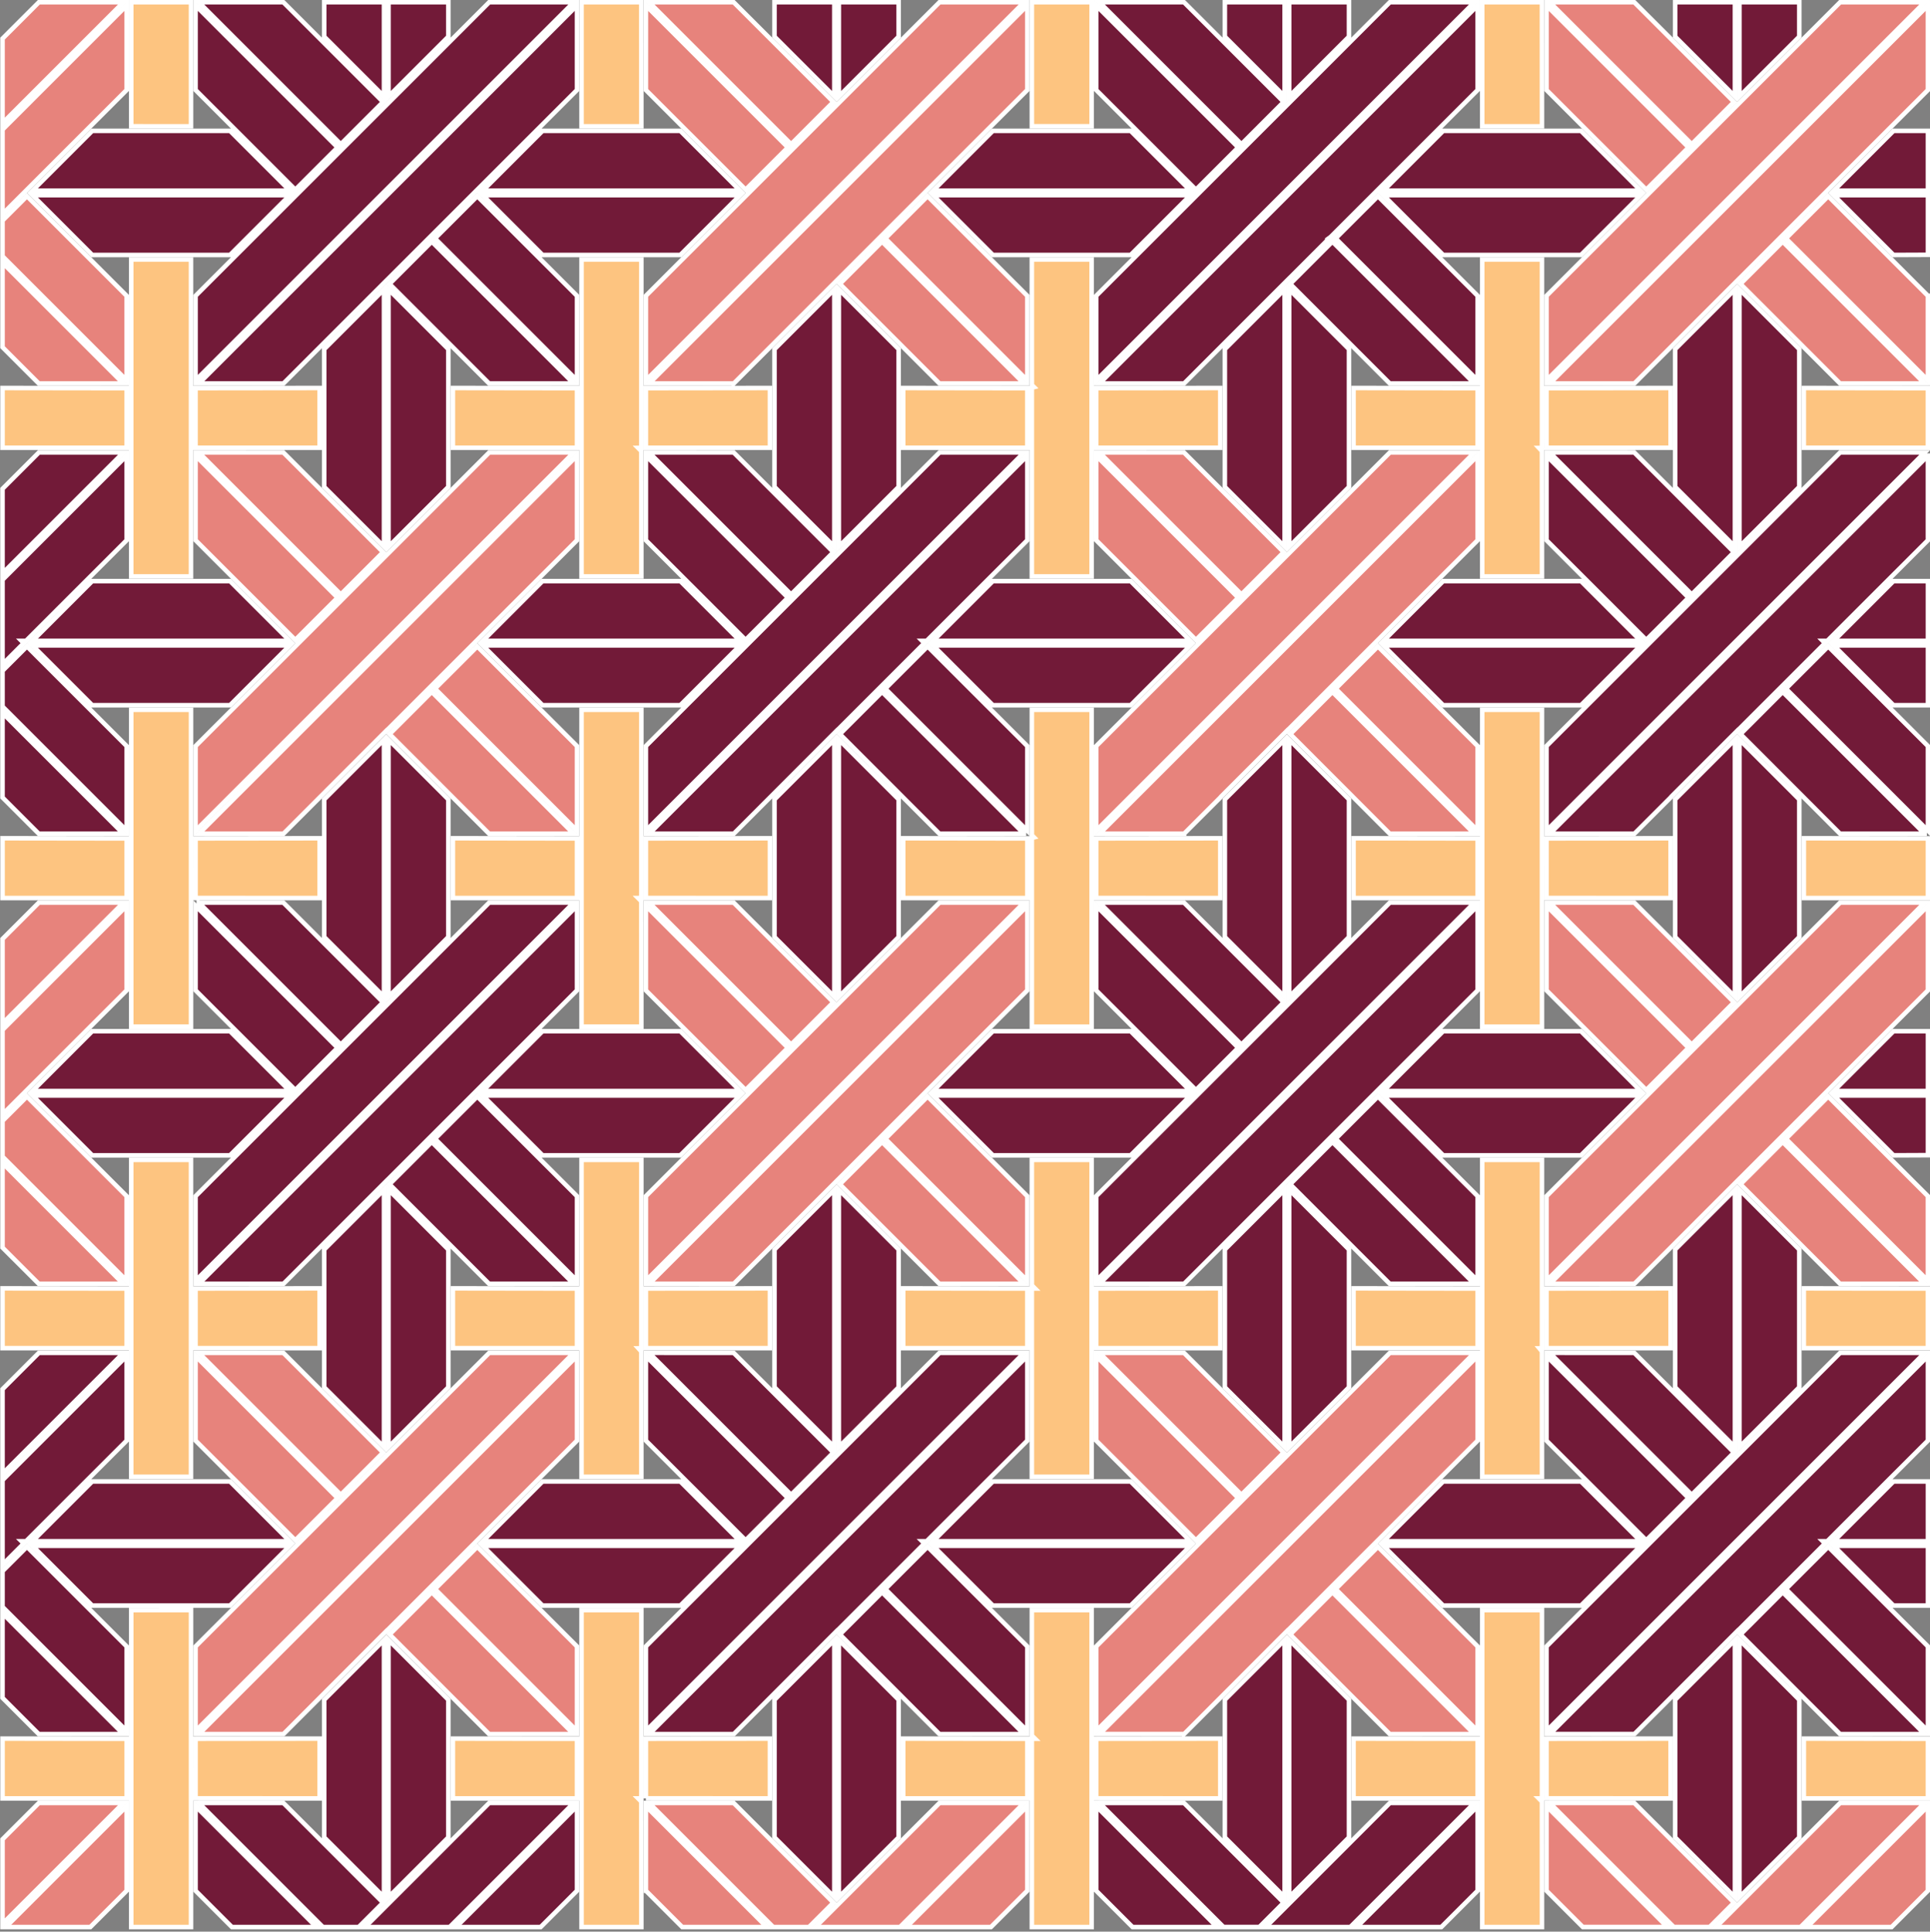
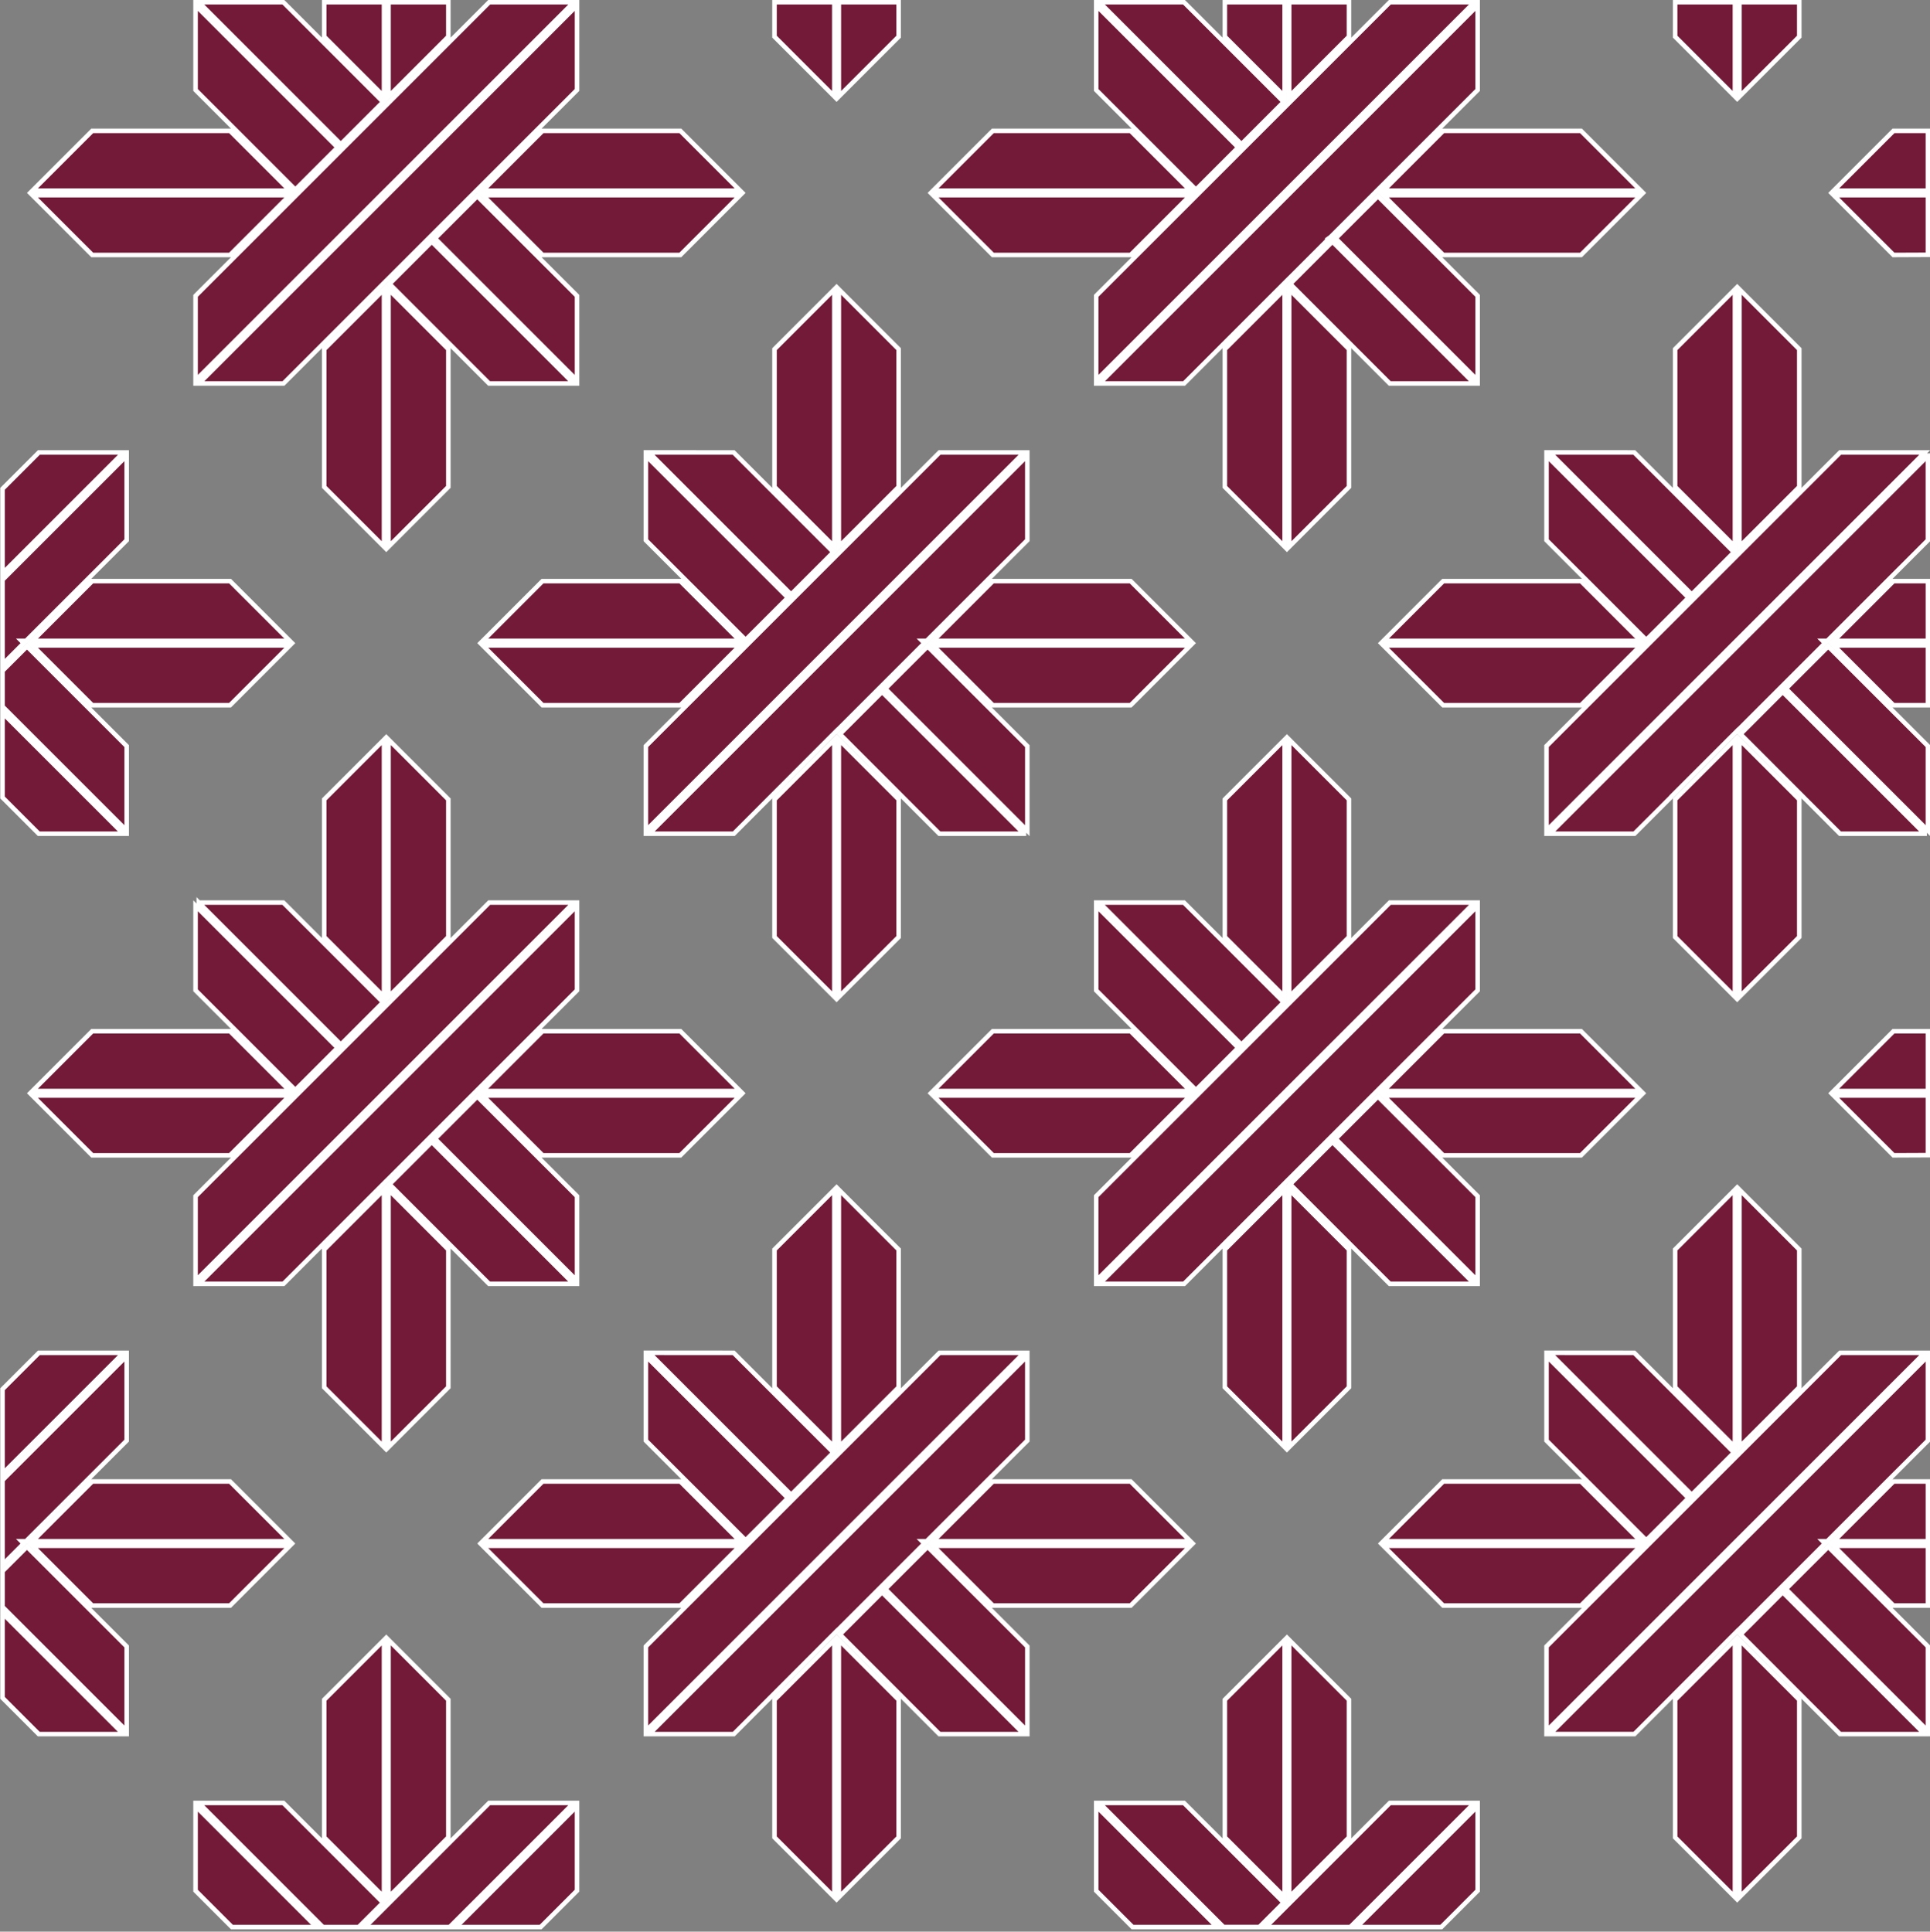
<svg xmlns="http://www.w3.org/2000/svg" version="1.1" x="0px" y="0px" width="425.199px" height="425.631px" viewBox="0 0 425.199 425.631" xml:space="preserve" class="img">
  <rect x="0" y="0" width="425.199" height="425.631" fill="#808080" stroke="none" />
  <g id="Calque_1" class="fill-color01" fill="#721A38">
    <path fill="#721A38" d="M5.229,141.716l-4.671,4.672v-18.631l27.348-27.348v18.631L5.727,141.218H4.732L5.229,141.716z    M8.569,99.699l-8.011,8.011v18.631l26.643-26.643L8.569,99.699z M27.909,164.401L5.939,142.43l-5.381,5.375v7.875l27.351,27.351   V164.401z M27.169,183.705L0.558,157.094v18.63l7.981,7.981H27.169z M52.708,30.863l-2.03-2.03H20.319L7.146,42.006h56.703   L52.708,30.863z M43.079,56.179h7.598l13.172-13.173H7.146l13.173,13.173H43.079z M98.772,0.486H85.599V21.25L98.772,8.08V0.486z    M84.598,0.486H71.426v7.591l13.173,13.172V0.486z M106.357,42.006h56.698l-13.171-13.173h-30.354L106.357,42.006z M119.528,56.179   h22.768h7.587l13.172-13.173h-56.699L119.528,56.179z M197.977,0.486h-13.172V21.25l13.172-13.17V0.486z M183.804,0.486h-13.173   v7.591l13.173,13.172V0.486z M50.677,128.044H20.319L7.146,141.217h56.703L50.677,128.044z M20.319,155.391h22.764h7.594   l13.172-13.173H7.146L20.319,155.391z M85.599,120.461l13.173-13.17v-30.36L85.599,63.758V120.461z M71.426,107.289l13.173,13.172   V63.764L71.426,76.937V107.289z M106.357,141.217h56.698l-11.142-11.143l-2.03-2.03H119.53L106.357,141.217z M119.528,155.391   h22.768h7.587l13.172-13.173h-56.699L119.528,155.391z M197.977,76.931l-13.172-13.173v56.703l13.172-13.17V76.931z    M183.804,63.763l-13.173,13.173v30.352l13.173,13.172V63.763z M62.454,84.494l22.59-22.596l0.004,0.002l9.371-9.371l0.354-0.354   l0.354-0.354l31.996-31.996l0-18.632L43.823,84.494H62.454z M75.08,33.191L43.085,65.186l-0.001,18.632l83.332-83.331l-18.632,0   l-32.42,32.419L75.08,33.191z M84.392,22.458L62.42,0.486H43.79L75.08,31.777L84.392,22.458z M65.057,41.799l9.316-9.315   l-31.29-31.29l0.002,18.632L65.057,41.799z M95.833,52.529l31.289,31.289v-18.63L105.151,43.22L95.833,52.529z M85.815,62.556   l21.938,21.938h18.63c-4.812-4.812-28.104-28.104-31.257-31.258L85.815,62.556z M184.313,161.052l10.354-10.354   c3.039-3.039,6.067-6.067,8.983-8.982l-0.498-0.498h0.995c11.374-11.375,20.9-20.9,22.178-22.178v-18.63l-83.295,83.296h18.631   l22.635-22.671L184.313,161.052z M206.989,99.699c-0.918,0.918-6.097,6.097-13.161,13.16l-19.331,19.331l-0.212,0.212l-31.99,31.99   v18.631l83.326-83.324L206.989,99.699z M142.992,99.695l31.293,31.293l9.312-9.319l-21.973-21.972L142.992,99.695z    M173.578,131.695l-31.283-31.283v18.63l21.967,21.967L173.578,131.695z M195.038,151.741l31.29,31.289v-18.629l-21.97-21.971   L195.038,151.741z M225.588,183.705l-31.257-31.257l-9.297,9.307l21.924,21.951H225.588z M249.097,28.833h-30.358l-13.172,13.173   h56.703L249.097,28.833z M241.498,56.179h7.599l13.172-13.173h-56.703l13.172,13.173H241.498z M297.192,0.486H284.02v20.763   L297.192,8.08V0.486z M283.018,0.486h-13.172v7.591l13.172,13.171V0.486z M305.031,41.751l-0.255,0.254h56.697l-13.172-13.173   h-30.353L305.031,41.751z M317.948,56.179h22.768h7.587l13.172-13.173h-56.699L317.948,56.179z M396.397,0.486h-13.172v20.763   L396.397,8.08V0.486z M382.223,0.486h-13.172v7.591l13.172,13.171V0.486z M218.739,128.044l-13.172,13.173h56.703l-13.172-13.173   H218.739z M262.269,142.218h-56.703l13.172,13.173h22.764h7.595L262.269,142.218z M284.02,120.46l13.172-13.169v-30.36   L284.02,63.759V120.46z M269.846,107.289l13.172,13.171V63.764l-13.172,13.172V107.289z M348.302,128.044h-30.353l-13.173,13.173   h56.697L348.302,128.044z M317.948,155.391h22.768h7.587l13.172-13.173h-56.699L317.948,155.391z M396.397,76.931l-13.172-13.172   v56.701l13.172-13.169V76.931z M382.223,120.46V63.764l-13.172,13.172v30.352l11.55,11.549L382.223,120.46z M260.875,84.494   l22.78-22.787l0.002,0.004l8.439-8.439l0.67-0.671l-0.078-0.052l0.502-0.373l0.29-0.29v0l0.533-0.533l31.527-31.528V1.194   l-83.298,83.3H260.875z M272.133,34.557l-30.629,30.629l-0.002,18.632l83.332-83.331l-18.631,0.001l-31.996,31.996L272.133,34.557z    M282.813,22.458L260.84,0.486h-18.631l31.291,31.29L282.813,22.458z M263.477,41.799l9.316-9.315l-31.291-31.29l0.002,18.632   L263.477,41.799z M294.252,52.53c0.312,0.31,0.856,0.854,1.871,1.87l29.418,29.418V65.187L303.571,43.22L294.252,52.53z    M284.235,62.556l21.938,21.938h18.631l-29.387-29.387c-0.858-0.859-1.503-1.503-1.871-1.871L284.235,62.556z M424.744,100.409   l-83.296,83.296h18.632c0.714-0.714,3.674-3.675,7.971-7.971l0.146-0.182l14.551-14.551l0.017,0.019l19.304-19.304l-0.497-0.498   h0.995l22.178-22.178V100.409z M373.412,131.695l-2.074,2.074l-30.623,30.622v18.632l83.326-83.325l-18.633,0.001L373.412,131.695z    M382.018,121.669l-21.973-21.972l-18.633-0.002l31.293,31.293L382.018,121.669z M371.998,131.695l-31.283-31.283v18.631   l8.001,8.001l0.149,0.146l13.816,13.819L371.998,131.695z M424.748,164.401l-21.971-21.971l-9.319,9.311l31.29,31.289V164.401z    M424.008,183.705l-31.257-31.257l-9.278,9.287l0.002,0.002l-0.02,0.02l21.922,21.949H424.008z M417.158,28.833l-13.173,13.173   h20.765V28.833H417.158z M417.158,56.179l7.592-0.032V43.007h-20.765L417.158,56.179z M403.986,141.217h20.765v-13.173h-7.592   L403.986,141.217z M417.158,155.391h7.59l0.002-13.173h-20.765L417.158,155.391z M4.731,339.609h0.997l22.178-22.178v-18.633   L0.558,326.147v18.632l4.671-4.671L4.731,339.609z M8.569,298.092l-8.011,8.011v18.63l26.641-26.641H8.569z M0.558,346.197v7.875   l27.351,27.351v-18.63l-21.97-21.971L0.558,346.197z M0.558,374.117l7.98,7.98h18.631L0.558,355.486V374.117z M7.145,240.398H63.85   l-1.623-1.623l-11.551-11.551H20.319L7.145,240.398z M20.319,254.572h22.76h7.597l13.173-13.174H7.145L20.319,254.572z    M85.599,219.641l13.173-13.168v-30.334l-13.173-13.172V219.641z M71.426,206.469l13.173,13.172v-56.666l-13.173,13.173V206.469z    M149.882,227.224H119.53l-13.174,13.174h56.7L149.882,227.224z M149.882,254.572l13.173-13.174h-56.701l13.173,13.174h22.768   H149.882z M197.977,176.138l-13.172-13.172v56.675l13.172-13.168V176.138z M183.804,162.975l-13.173,13.173v30.321l13.173,13.172   V162.975z M50.677,326.435H20.319L7.145,339.609H63.85L50.677,326.435z M20.319,353.783h22.764h7.594l13.173-13.174H7.145   L20.319,353.783z M98.772,275.324L85.599,262.15v56.702l13.173-13.169V275.324z M84.598,262.155l-13.173,13.173v30.353   l13.173,13.172V262.155z M106.356,339.609h56.699l-13.173-13.174H119.53L106.356,339.609z M142.296,353.783h7.586l13.173-13.174   h-56.701l13.173,13.174H142.296z M197.977,275.324l-13.172-13.174v56.702l13.172-13.169V275.324z M183.804,262.155l-13.173,13.173   v30.353l13.173,13.172V262.155z M85.075,260.264l9.343-9.343l9.523-9.523l15.174-15.174l8.006-8.006l0-18.631l-83.299,83.299h18.63   l22.619-22.625L85.075,260.264z M75.08,231.583l-31.996,31.995l-0.001,18.633l83.332-83.331l-18.632,0l-32.697,32.696   L75.08,231.583z M43.79,198.879c1.174,1.174,3.471,3.471,6.312,6.312l24.979,24.979l9.312-9.319l-21.972-21.971H43.79z    M51.091,226.224l0.149,0.146l13.817,13.82l9.316-9.315l-31.29-31.29l0.002,18.632L51.091,226.224z M95.833,250.922l31.289,31.288   v-18.63l-21.971-21.967L95.833,250.922z M126.384,282.886l-31.258-31.258l-9.311,9.32l21.939,21.938H126.384z M193.624,350.133   l0.182-0.182l0.366-0.367l0.159-0.158l9.318-9.318l-0.498-0.498h0.997l22.177-22.178v-18.631l-83.296,83.297h18.632l22.634-22.671   l0.018,0.018l0.491-0.491v0.001L193.624,350.133z M206.989,298.092c-0.94,0.94-6.344,6.344-13.664,13.663l-18.792,18.792   l-0.247,0.247l-23.99,23.989c-4.337,4.338-7.319,7.318-8,8v18.632l83.326-83.325L206.989,298.092z M183.598,320.06l-21.973-21.971   l-18.633-0.004l31.293,31.294L183.598,320.06z M173.578,330.087l-31.283-31.282v18.631l8,8l0.149,0.146l13.818,13.82   L173.578,330.087z M195.038,350.133l31.29,31.289v-18.629l-21.97-21.971L195.038,350.133z M185.034,360.146l21.923,21.951h18.63   l-31.257-31.258L185.034,360.146z M205.565,240.398h56.705l-13.174-13.174h-30.357L205.565,240.398z M241.498,254.572h7.598   l13.174-13.174h-56.705l13.173,13.174H241.498z M284.02,219.64l13.172-13.167v-30.334l-13.172-13.171V219.64z M269.846,206.469   l13.172,13.171v-56.664l-13.172,13.172V206.469z M348.301,227.224h-30.352l-13.174,13.174h56.699L348.301,227.224z    M348.301,254.572l13.174-13.174h-56.701l13.174,13.174h22.768H348.301z M396.397,176.138l-13.172-13.171v56.673l13.172-13.167   V176.138z M382.223,162.976l-13.172,13.172v30.321l13.172,13.171V162.976z M249.096,326.435h-30.357l-13.173,13.174h56.705   L249.096,326.435z M218.739,353.783h22.764h7.594l13.174-13.174h-56.705L218.739,353.783z M297.192,275.324L284.02,262.15v56.701   l13.172-13.168V275.324z M283.018,262.156l-13.172,13.172v30.353l13.172,13.171V262.156z M348.301,326.435h-30.352l-13.173,13.174   h56.698L348.301,326.435z M317.948,353.783h22.768h7.586l13.174-13.174h-56.701L317.948,353.783z M383.225,318.851l13.172-13.168   v-30.359l-13.172-13.174V318.851z M382.223,262.156l-13.172,13.172v30.353l13.172,13.171V262.156z M283.656,260.103l0.361-0.361   l8.82-8.82l0.707-0.707l8.816-8.816l15.174-15.174l8.006-8.006v-18.632l-83.299,83.3h18.631l22.781-22.787L283.656,260.103z    M273.5,231.583l-31.996,31.995l-0.002,18.633l83.332-83.331l-18.631,0.001l-32.688,32.687L273.5,231.583z M242.21,198.879   c1.891,1.892,6.697,6.698,12.008,12.009l19.282,19.281l9.312-9.319l-21.972-21.971H242.21z M249.51,226.224l13.967,13.967   l9.316-9.315c-1.686-1.685-9.188-9.186-19.282-19.281l-12.009-12.008l0.002,18.632L249.51,226.224z M294.252,250.922l31.289,31.289   V263.58l-21.971-21.967L294.252,250.922z M324.803,282.886l-31.258-31.258l-9.311,9.32l21.939,21.938H324.803z M391.03,351.147   l1.014-1.015l0.354-0.354l0.354-0.354l0.884-0.882l8.436-8.436l-0.499-0.499h0.997l22.177-22.178v-18.631l-83.297,83.297h18.633   l22.662-22.699l0.018,0.019l0.463-0.463v0.001L391.03,351.147z M405.408,298.092l-31.996,31.995v0.001l-6.362,6.361l-26.335,26.334   v18.633l83.326-83.326L405.408,298.092z M382.018,320.06l-21.973-21.971l-18.633-0.004l31.293,31.293L382.018,320.06z    M371.998,330.088l-31.283-31.283v18.631l8,8l0.15,0.146l13.816,13.82L371.998,330.088z M393.457,350.133l31.291,31.289v-18.629   l-21.971-21.971L393.457,350.133z M383.453,360.146l21.924,21.951h18.631L392.75,350.84L383.453,360.146z M403.985,240.398h20.766   v-13.174h-7.592L403.985,240.398z M417.158,254.572l7.592-0.033v-13.141h-20.766L417.158,254.572z M403.985,339.609h20.766v-13.174   h-7.592L403.985,339.609z M417.158,353.783h7.59l0.002-13.174h-20.766L417.158,353.783z M98.772,374.531l-13.173-13.173v56.676   l13.173-13.169V374.531z M71.426,404.861l13.173,13.173v-56.667l-13.173,13.174V404.861z M184.805,418.034l13.172-13.169v-30.334   l-13.172-13.173V418.034z M170.631,404.861l13.173,13.173v-56.667l-13.173,13.174V404.861z M100.484,424.617h18.631l8.006-8.006   l0-18.633l-1.418,1.419L100.484,424.617z M107.783,397.273l-27.344,27.344H99.07l27.345-27.346L107.783,397.273z M70.426,405.275   l-8.004-8.004H43.791c0.186,0.187,0.4,0.4,0.641,0.641l26.705,26.705h7.887l5.369-5.375L70.426,405.275z M43.083,400.779   l0.002,15.832l8.006,8.006h18.63l-26.638-26.639L43.083,400.779z M297.192,374.531l-13.172-13.172v56.674l13.172-13.168V374.531z    M269.846,404.861l13.172,13.172v-56.665l-13.172,13.173V404.861z M383.225,418.033l13.172-13.168v-30.334l-13.172-13.172V418.033z    M369.051,404.861l13.172,13.172v-56.665l-13.172,13.173V404.861z M317.535,424.617l8.006-8.006v-18.633l-26.638,26.639H317.535z    M306.203,397.273l-27.345,27.344h18.63l27.346-27.346L306.203,397.273z M268.846,405.275l-8.004-8.004H242.21   c1.421,1.421,4.487,4.486,8.176,8.176l19.171,19.17h7.887l5.369-5.375L268.846,405.275z M241.504,416.611l8.006,8.006h18.631   l-26.639-26.639L241.504,416.611z" class="fill-color01" stroke="#fff" />
  </g>
  <g id="Calque_2" class="fill-color02" fill="#E7837C">
-     <path fill="#E7837C" d="M0.558,28.545l27.35-27.351l-0.001,18.632L0.558,47.176V28.545z M8.569,0.488L0.558,8.499V27.13   L27.201,0.487L8.569,0.488z M27.906,65.186L5.939,43.219l-5.381,5.375v7.875l27.348,27.347V65.186z M27.169,84.494L0.558,57.883   v18.63l7.981,7.981H27.169z M161.66,84.494l22.591-22.597l0.003,0.002l9.282-9.282l0.088-0.089l0.104-0.104l0.604-0.604l0,0   l31.994-31.995l0.002-18.632l-83.299,83.3H161.66z M206.989,0.488c-0.918,0.918-6.097,6.097-13.161,13.16l-19.331,19.331   l-0.212,0.212l-31.99,31.99v18.631l83.326-83.324L206.989,0.488z M183.598,22.458L161.626,0.486h-18.63l31.291,31.291   L183.598,22.458z M173.578,32.484L142.296,1.201v18.63l21.967,21.967L173.578,32.484z M226.324,65.185l-21.966-21.967l-9.32,9.311   l31.286,31.285V65.185z M185.021,62.556l21.938,21.938h18.63c-24.458-24.457-29.999-30-31.257-31.258L185.021,62.556z    M62.454,183.705l22.635-22.671l0.019,0.018l42.014-42.014l0-18.632l-83.298,83.299H62.454z M75.08,132.402l-31.996,31.995   l-0.001,18.632l83.332-83.331l-18.632,0l-32.42,32.419L75.08,132.402z M84.392,121.669L62.42,99.697l-18.633-0.002l31.294,31.293   L84.392,121.669z M65.057,141.01l9.316-9.315l-31.291-31.291l0.002,18.633L65.057,141.01z M95.833,151.74l31.289,31.289v-18.63   l-21.971-21.967L95.833,151.74z M95.126,152.448l-9.297,9.307l21.925,21.951h18.63L95.126,152.448z M424.748,1.194l-83.3,83.3   h18.632l22.78-22.787l0.002,0.004l8.994-8.994l0.187-0.187v0l0.35-0.35l0.35-0.35v0l0.16-0.16l31.844-31.845L424.748,1.194z    M405.408,0.488l-31.996,31.996l-2.074,2.074L340.715,65.18v18.632l83.326-83.325L405.408,0.488z M382.018,22.458L360.045,0.486   h-18.63l31.29,31.29L382.018,22.458z M348.865,27.979l13.816,13.819l9.316-9.315L340.715,1.2v18.631l8.001,8.001L348.865,27.979z    M424.744,65.185l-21.967-21.967l-9.32,9.311c0.689,0.689,2.71,2.709,8.604,8.603l22.684,22.682V65.185z M392.75,53.237   l-9.311,9.32l21.938,21.938h18.631C419.195,79.68,395.901,56.387,392.75,53.237z M260.875,183.705   c0.714-0.714,3.674-3.675,7.971-7.971l0.146-0.182l14.551-14.551l0.017,0.019l41.981-41.982v-18.632l-83.298,83.3H260.875z    M306.203,99.699l-31.996,31.996l-2.074,2.073l-30.629,30.629l-0.002,18.632l83.332-83.331L306.203,99.699z M273.5,130.988   l9.312-9.318L260.84,99.697l-18.635-0.002l3.906,3.906L273.5,130.988z M263.477,141.01l9.316-9.315l-31.291-31.29l0.002,18.632   L263.477,141.01z M294.253,151.741l9.284,9.284l22.004,22.004v-18.631l-21.971-21.967L294.253,151.741z M293.546,152.448   l-9.298,9.307l21.924,21.951h18.631L293.546,152.448z M0.558,226.936v18.631l27.349-27.349l0.001-18.632l-17.247,17.246   L0.558,226.936z M8.569,198.881l-8.011,8.011v18.631l26.643-26.643L8.569,198.881z M27.906,263.578L5.939,241.611l-5.381,5.375   v7.875l27.348,27.347V263.578z M27.169,282.886L0.558,256.275v18.63l7.982,7.981H27.169z M161.658,282.886l22.62-22.626   l0.003,0.003l9.342-9.342l32.703-32.703l0.002-18.632l-83.3,83.3H161.658z M206.989,198.881   c-1.553,1.553-15.299,15.298-29.736,29.735l-2.906,2.906l-0.061,0.061l-23.99,23.989c-4.337,4.338-7.319,7.318-8,8v18.632   l83.326-83.324L206.989,198.881z M183.598,220.849l-21.972-21.971h-18.63l31.29,31.29L183.598,220.849z M150.445,226.371   l13.818,13.82l9.315-9.315c-2.455-2.453-16.985-16.984-24.979-24.979l-6.304-6.304v18.63l8,8.001L150.445,226.371z    M226.324,263.578l-21.966-21.967l-9.32,9.311l31.286,31.285V263.578z M185.021,260.949l21.939,21.938h18.628l-31.257-31.258   L185.021,260.949z M43.823,382.097h18.632l22.629-22.667l0.02,0.018l9.226-9.226l0.089-0.09l0.101-0.101l0.606-0.606h0   l31.996-31.996l0-18.633l-0.814,0.813L43.823,382.097z M107.783,298.092L75.717,330.16h0l-0.279,0.285l-32.353,32.344   l-0.001,18.633l83.332-83.332L107.783,298.092z M84.392,320.06L62.42,298.09l-18.633-0.004L75.08,329.38L84.392,320.06z    M51.091,325.435l0.149,0.146l13.817,13.82l9.316-9.314l-31.291-31.291l0.002,18.633L51.091,325.435z M95.833,350.133   l31.289,31.288v-18.63l-21.971-21.967L95.833,350.133z M85.829,360.146l21.924,21.951h18.631L95.126,350.84L85.829,360.146z    M341.448,282.886h18.631l22.781-22.787l0.002,0.004l9.182-9.182l0.707-0.707l31.996-31.996l0.002-18.632l-52.528,52.528   L341.448,282.886z M405.408,198.881l-32.688,32.687l-0.016,0.016l-31.99,31.989v18.633l83.326-83.325L405.408,198.881z    M341.415,198.879l27.073,27.073c2.046,2.046,3.57,3.569,4.217,4.217l9.312-9.319l-21.972-21.971H341.415z M348.865,226.371   l13.816,13.82l9.316-9.315c-3.166-3.165-26.499-26.498-31.283-31.283v18.631l8,8L348.865,226.371z M424.744,263.578l-21.967-21.967   l-9.32,9.311l31.287,31.285V263.578z M383.44,260.949l21.939,21.938h18.629l-31.258-31.258L383.44,260.949z M260.875,382.097   l22.662-22.699l0.018,0.02l8.27-8.271l1.014-1.015l0.354-0.354l0.354-0.354l0.884-0.882l31.112-31.114v-18.633l-83.299,83.301   H260.875z M306.203,298.092l-31.996,31.995v0.001l-6.361,6.36l-26.342,26.341l-0.002,18.633l83.332-83.332L306.203,298.092z    M282.813,320.06L260.84,298.09l-18.635-0.004l31.295,31.293L282.813,320.06z M263.477,339.402l9.316-9.314l-31.291-31.291   l0.002,18.633L263.477,339.402z M294.252,350.133l31.289,31.289v-18.631l-21.971-21.967L294.252,350.133z M284.248,360.146   l21.924,21.951h18.631l-31.258-31.258L284.248,360.146z M19.901,424.617l8.006-8.006l0.001-18.633L1.27,424.617H19.901z    M8.569,397.273l-8.011,8.011v18.63l26.643-26.643L8.569,397.273z M218.321,424.617l8.006-8.006l0.002-18.633l-26.639,26.639   H218.321z M206.989,397.273c-1.466,1.466-13.813,13.812-27.345,27.344h18.631l27.346-27.346L206.989,397.273z M161.627,397.271   h-18.631c0.536,0.536,1.307,1.308,2.259,2.26l25.086,25.086h7.887l5.369-5.375L161.627,397.271z M142.296,416.617l8,8h18.63   l-26.631-26.632V416.617z M416.74,424.617l8.006-8.006l0.002-18.633l-26.639,26.639H416.74z M405.408,397.273l-27.345,27.344   h18.632l27.346-27.346L405.408,397.273z M360.047,397.271h-18.631c0.026,0.026,0.047,0.046,0.074,0.074l27.271,27.271h7.887   l5.369-5.375L360.047,397.271z M340.715,397.985v18.632l8,8h18.631C359.607,416.878,344.468,401.739,340.715,397.985z" class="fill-color02" stroke="#fff" />
-   </g>
+     </g>
  <g id="Calque_3" class="fill-color03" fill="#FDC480">
-     <path fill="#FDC480" d="M42.082,0.486l0,27.346H28.909V0.486H42.082z M128.122,0.486v27.346h13.174l-0.008-27.346H128.122z    M99.775,98.667h27.346V85.531l-27.346-0.037V98.667z M142.296,98.667h27.335V85.494l-27.335,0.032V98.667z M141.296,57.179   h-13.174v69.833h13.174l-0.008-27.608l-0.707-0.707l0.71-0.002L141.296,57.179z M27.905,85.531L0.559,85.494v13.173h27.346V85.531z    M70.421,85.494l-27.342,0.032v13.141h27.342V85.494z M42.079,99.667V85.526v-0.702v-0.33V57.179H28.906v69.833h13.174V99.667z    M227.328,27.832h13.174V0.486h-13.174V27.832z M326.541,0.486v27.346h13.174l-0.008-27.346H326.541z M298.196,98.667h27.346   V85.531l-27.346-0.037V98.667z M340.715,98.667h27.336V85.494l-27.336,0.032V98.667z M339.707,97.99l0.004,0.004l0.004-40.814   h-13.174v27.352v15.136v27.346h13.174l-0.008-27.617l-0.658-0.691l0.658-0.006V97.99z M226.324,85.531l-27.345-0.037v13.173h27.345   V85.531z M268.84,85.494l-27.342,0.032v13.141h27.342V85.494z M240.498,99.667V85.526v-0.701v-0.331V57.179h-13.174l0.008,27.643   l0.478,0.477l-0.485,0.123v14.245v27.346h13.174V99.667z M424.744,85.531l-27.346-0.037v13.173h27.346V85.531z M0.562,197.879   h27.346v-13.136l-27.346-0.037V197.879z M43.083,197.876l27.342,0.003v-13.173l-27.341,0.032L43.083,197.876z M28.909,226.224   h13.174v-27.349v-14.138v-28.347H28.909V226.224z M99.775,197.879h27.346v-13.136l-27.346-0.037V197.879z M142.296,197.876   l27.335,0.003v-13.173l-27.335,0.032V197.876z M141.296,156.391h-13.174v69.833h13.174l-0.008-27.639l-0.707-0.707l0.71-0.002   L141.296,156.391z M99.775,297.058h27.346v-13.135l-27.346-0.037V297.058z M142.296,297.058h27.335v-13.172l-27.335,0.031V297.058z    M141.288,296.382l0.003,0.003l0.004-40.812h-13.174v69.832h13.174l-0.008-27.621l-0.628-0.686l0.628-0.007V296.382z    M27.905,283.924l-27.346-0.037v13.172h27.346V283.924z M70.421,283.886l-27.342,0.031v13.141h27.342V283.886z M42.079,298.058   v-14.141v-0.702v-0.329v-27.314H28.906v69.832h13.174V298.058z M198.982,197.879h27.346v-13.136l-27.346-0.037V197.879z    M241.502,197.876l27.342,0.003v-13.173l-27.342,0.032V197.876z M227.332,184.032l0.48,0.478l-0.484,0.123v14.246v27.346h13.174   v-27.349v-14.138v-28.347h-13.174L227.332,184.032z M298.196,197.879h27.346v-13.136l-27.346-0.037V197.879z M340.715,197.876   l27.336,0.003v-13.173l-27.336,0.032V197.876z M339.715,156.391h-13.174v27.352v15.136v27.346h13.174l-0.008-27.64l0.004-1.071   L339.715,156.391z M298.196,297.058h27.346v-13.135l-27.346-0.037V297.058z M340.715,297.058h27.336v-13.172l-27.336,0.031V297.058   z M339.707,296.382l0.004,0.004l0.004-40.813h-13.174v27.352v15.135v27.346h13.174l-0.008-27.635l-0.56-0.672l0.56-0.006V296.382z    M226.324,283.924l-27.345-0.037v13.172h27.345V283.924z M268.84,283.886l-27.342,0.031v13.141h27.342V283.886z M240.498,298.058   v-14.141v-0.701v-0.33v-27.314h-13.174l0.008,27.644l0.703,0.706l-0.711,0.001v14.136v27.346h13.174V298.058z M397.403,184.705   v13.173h27.346v-13.136L397.403,184.705z M424.744,283.924l-27.346-0.037v13.172h27.346V283.924z M0.562,396.271h27.346v-13.137   l-27.346-0.037V396.271z M43.083,396.267l19.753,0.004h7.589v-13.174l-27.341,0.031L43.083,396.267z M28.909,424.617h13.174v-27.35   v-14.139v-28.346H28.909V424.617z M99.775,396.271h27.346v-13.137l-27.346-0.037V396.271z M142.296,396.267l19.746,0.004h7.59   v-13.174l-27.335,0.031V396.267z M141.296,354.783h-13.174v69.834h13.174l-0.008-27.64l-0.707-0.707l0.71-0.002L141.296,354.783z    M198.982,396.271h27.346v-13.137l-27.346-0.037V396.271z M241.502,396.267l19.753,0.004h7.589v-13.174l-27.342,0.031V396.267z    M227.332,382.425l0.712,0.708l-0.716,0.001v14.138v27.346h13.174v-27.35v-14.139v-28.346h-13.174L227.332,382.425z    M298.196,396.271h27.346v-13.137l-27.346-0.037V396.271z M340.715,396.267l19.746,0.004h7.59v-13.174l-27.336,0.031V396.267z    M339.715,354.783h-13.174v27.352v15.137v27.346h13.174l-0.008-27.642l-0.703-0.706l0.707-0.001L339.715,354.783z M397.403,396.271   h27.346v-13.137l-27.346-0.037V396.271z" class="fill-color03" stroke="#fff" />
-   </g>
+     </g>
</svg>